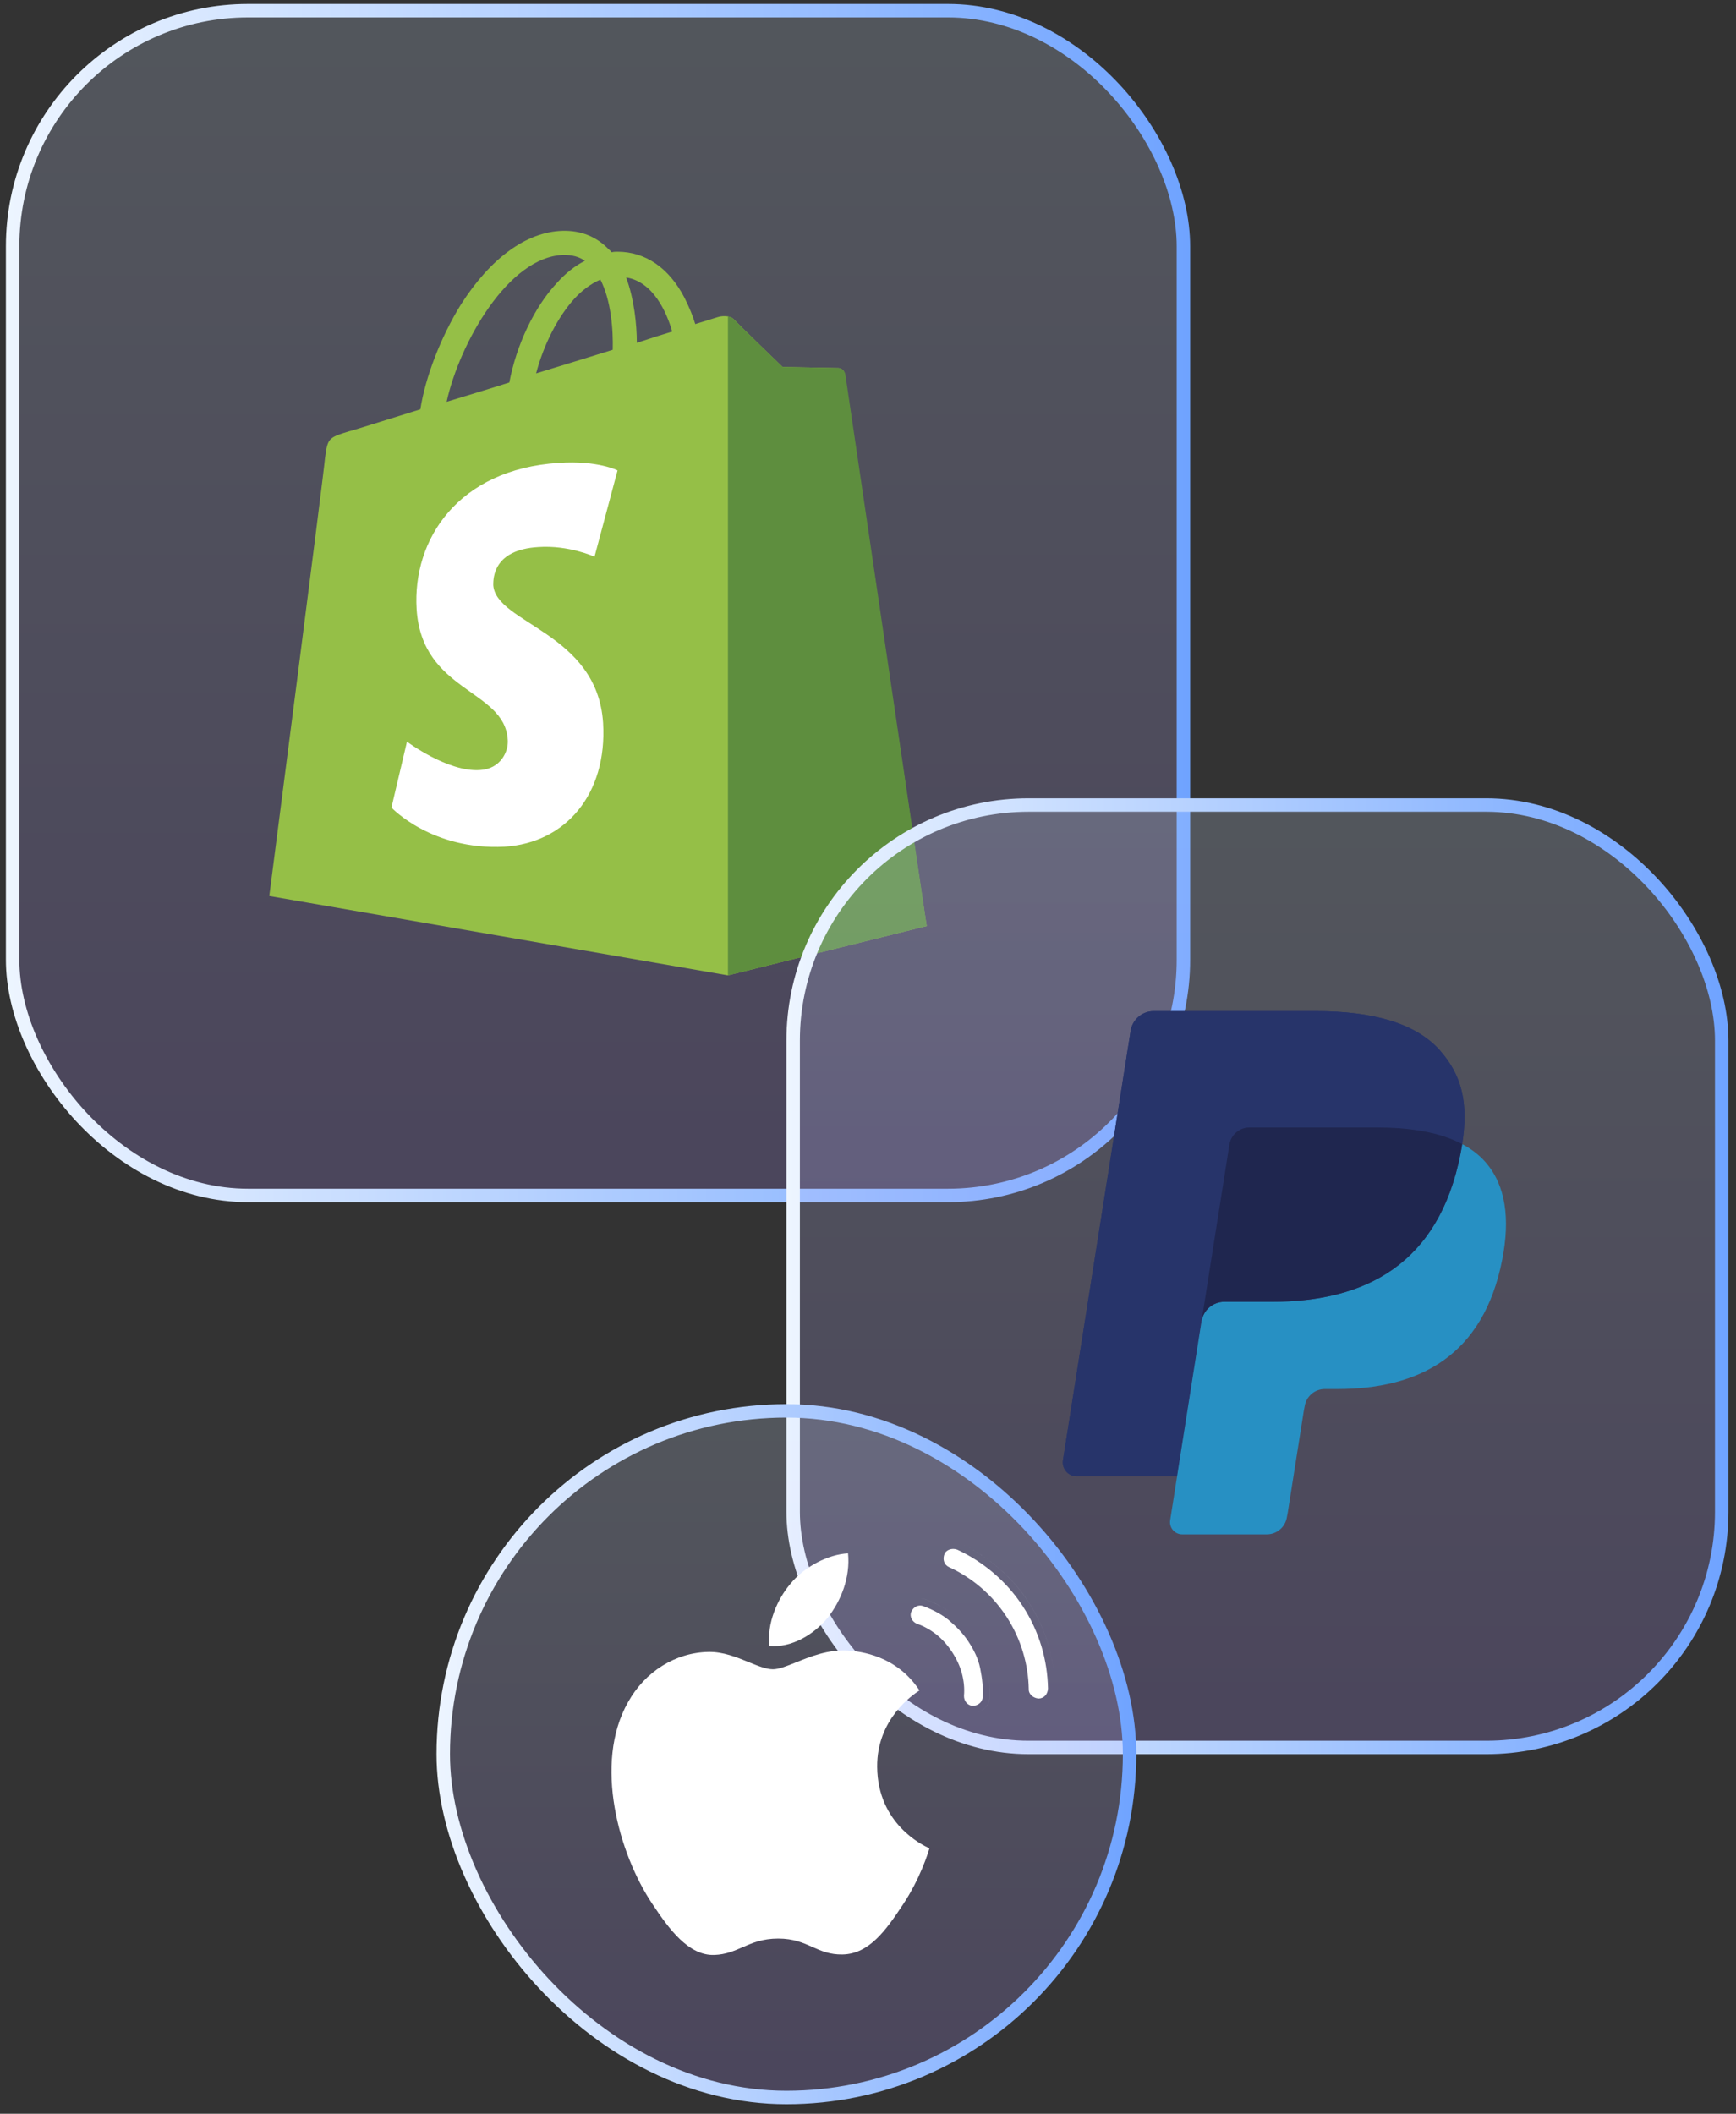
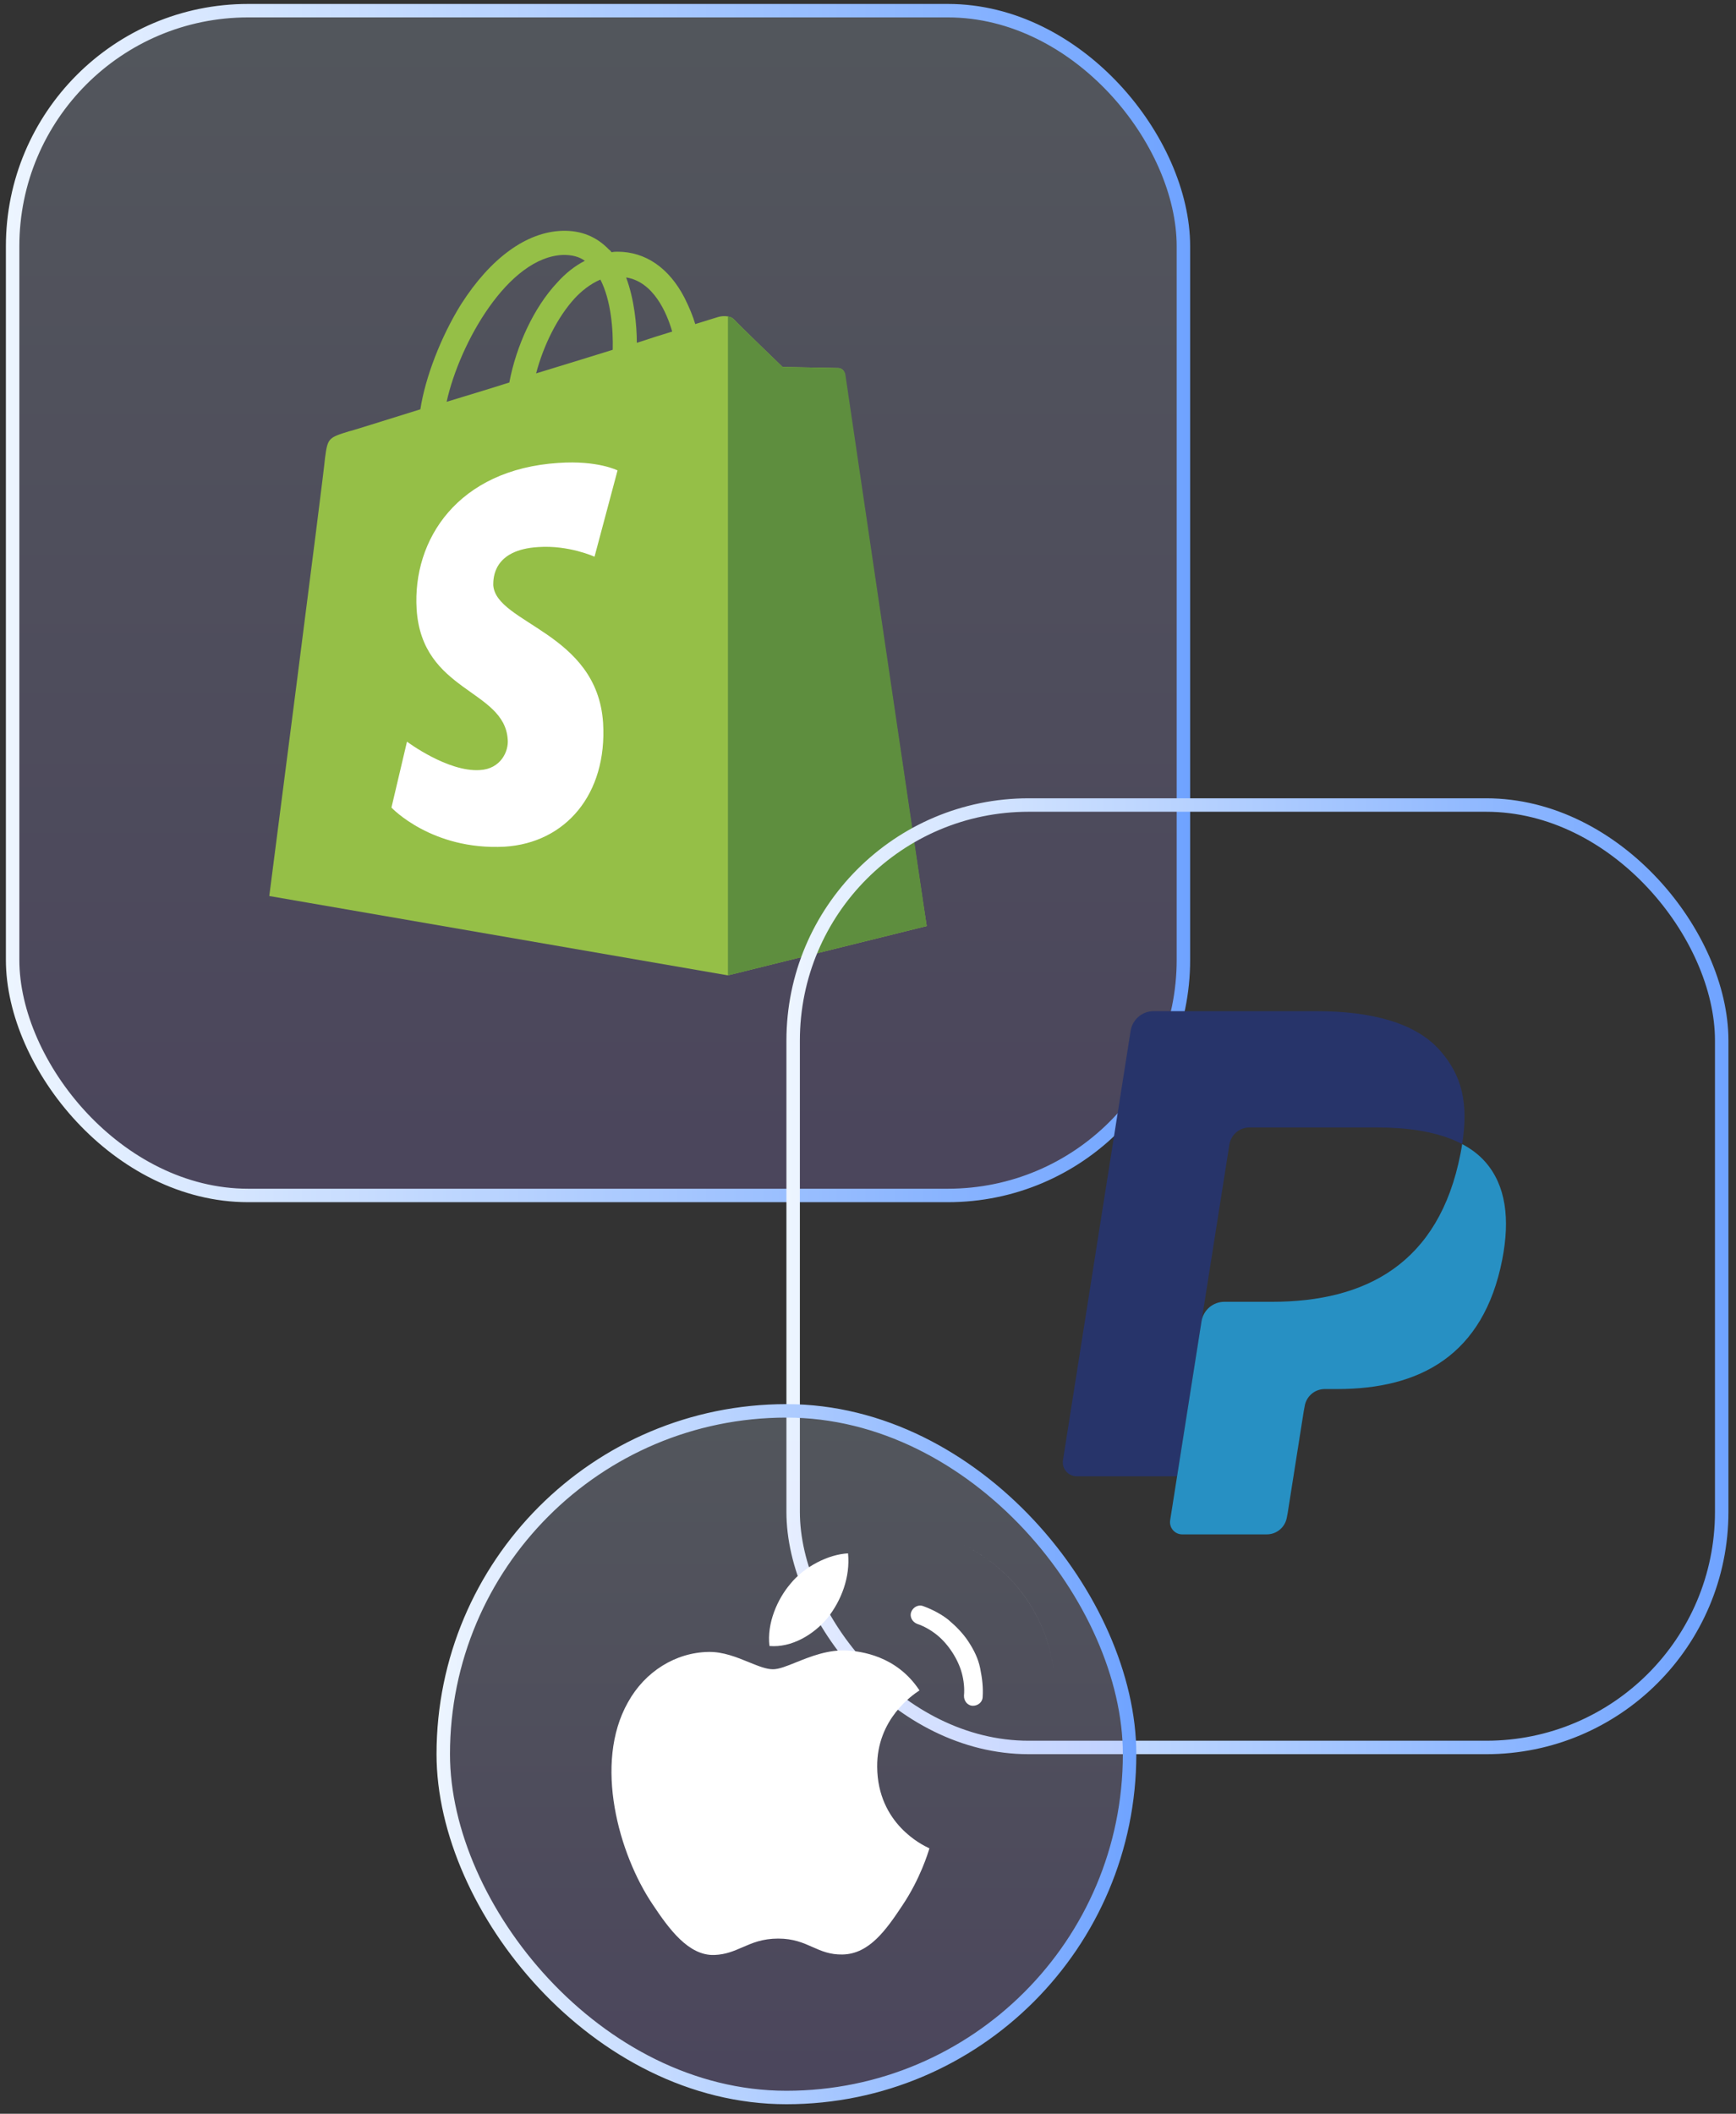
<svg xmlns="http://www.w3.org/2000/svg" width="129" height="157" viewBox="0 0 129 157" fill="none">
  <rect x="0" y="0" width="129" height="157" fill="#333333" stroke="none" />
  <rect x="0.938" y="0.793" width="87" height="88" rx="17.5" fill="url(#paint0_linear_14_5455)" fill-opacity="0.2" />
  <rect x="0.938" y="0.793" width="87" height="88" rx="17.5" stroke="url(#paint1_linear_14_5455)" />
  <path d="M62.77 27.774C62.731 27.495 62.492 27.336 62.293 27.336C62.093 27.336 58.152 27.256 58.152 27.256C58.152 27.256 54.847 24.071 54.529 23.713C54.21 23.394 53.573 23.474 53.334 23.554C53.334 23.554 52.697 23.753 51.662 24.071C51.503 23.514 51.224 22.837 50.866 22.12C49.711 19.891 47.959 18.696 45.889 18.696C45.73 18.696 45.61 18.696 45.451 18.736C45.371 18.657 45.332 18.577 45.252 18.537C44.336 17.581 43.182 17.104 41.788 17.143C39.121 17.223 36.453 19.174 34.263 22.598C32.75 25.027 31.596 28.053 31.237 30.402C28.172 31.357 26.022 32.034 25.942 32.034C24.389 32.512 24.349 32.552 24.151 34.025C24.071 35.14 20.01 66.553 20.01 66.553L54.091 72.446L68.862 68.783C68.822 68.783 62.81 28.053 62.77 27.774ZM49.95 24.629C49.154 24.867 48.278 25.146 47.322 25.465C47.322 24.111 47.123 22.2 46.526 20.607C48.557 20.926 49.552 23.235 49.95 24.629ZM45.531 25.982C43.739 26.54 41.788 27.137 39.837 27.734C40.395 25.624 41.43 23.554 42.704 22.16C43.182 21.643 43.859 21.085 44.615 20.767C45.411 22.319 45.571 24.509 45.531 25.982ZM41.868 18.935C42.505 18.935 43.023 19.055 43.46 19.373C42.744 19.732 42.027 20.289 41.39 21.006C39.678 22.837 38.364 25.664 37.847 28.411C36.214 28.929 34.622 29.406 33.188 29.844C34.144 25.505 37.767 19.055 41.868 18.935Z" fill="#95BF47" />
  <path d="M62.294 27.336C62.094 27.336 58.153 27.256 58.153 27.256C58.153 27.256 54.848 24.071 54.53 23.713C54.41 23.593 54.251 23.514 54.092 23.514V72.446L68.863 68.783C68.863 68.783 62.851 28.053 62.811 27.774C62.731 27.495 62.493 27.336 62.294 27.336Z" fill="#5E8E3E" />
  <path d="M45.889 34.941L44.178 41.351C44.178 41.351 42.266 40.475 39.997 40.634C36.653 40.833 36.653 42.943 36.653 43.461C36.852 46.328 44.377 46.965 44.815 53.693C45.133 58.988 42.028 62.611 37.489 62.89C32.074 63.169 29.088 59.984 29.088 59.984L30.242 55.087C30.242 55.087 33.268 57.356 35.657 57.197C37.21 57.117 37.807 55.803 37.728 54.927C37.489 51.185 31.357 51.424 30.959 45.252C30.641 40.077 34.025 34.861 41.51 34.383C44.416 34.184 45.889 34.941 45.889 34.941Z" fill="white" />
-   <rect x="58.938" y="59.794" width="69" height="70" rx="17.5" fill="url(#paint2_linear_14_5455)" fill-opacity="0.2" />
  <rect x="58.938" y="59.794" width="69" height="70" rx="17.5" stroke="url(#paint3_linear_14_5455)" />
-   <path d="M107.015 78.036C105.216 75.985 101.963 75.105 97.802 75.105H85.725C85.313 75.105 84.915 75.252 84.601 75.52C84.288 75.787 84.081 76.157 84.016 76.564L78.988 108.457C78.888 109.086 79.375 109.655 80.012 109.655H87.468L89.341 97.778L89.282 98.15C89.416 97.311 90.134 96.692 90.984 96.692H94.527C101.488 96.692 106.938 93.864 108.53 85.686C108.577 85.444 108.618 85.209 108.653 84.979C108.452 84.872 108.452 84.872 108.653 84.979C109.127 81.956 108.65 79.898 107.015 78.036Z" fill="#27346A" />
  <path d="M92.194 83.89C92.397 83.793 92.62 83.743 92.846 83.743H102.314C103.435 83.743 104.481 83.816 105.437 83.969C105.704 84.012 105.97 84.063 106.235 84.122C106.609 84.205 106.979 84.306 107.344 84.425C107.814 84.582 108.251 84.765 108.653 84.979C109.127 81.955 108.65 79.898 107.015 78.036C105.215 75.985 101.963 75.105 97.802 75.105H85.723C84.873 75.105 84.15 75.725 84.016 76.564L78.988 108.456C78.888 109.086 79.375 109.654 80.011 109.654H87.468L91.353 85.019C91.391 84.776 91.488 84.547 91.634 84.351C91.781 84.154 91.972 83.996 92.194 83.89Z" fill="#27346A" />
  <path d="M108.529 85.686C106.937 93.863 101.487 96.692 94.527 96.692H90.983C90.132 96.692 89.414 97.311 89.282 98.15L86.953 112.918C86.866 113.468 87.291 113.967 87.848 113.967H94.133C94.493 113.967 94.842 113.838 95.115 113.605C95.389 113.371 95.57 113.047 95.627 112.691L95.688 112.371L96.872 104.863L96.949 104.448C97.005 104.093 97.186 103.769 97.46 103.535C97.734 103.301 98.082 103.173 98.442 103.172H99.382C105.471 103.172 110.238 100.699 111.632 93.545C112.213 90.556 111.912 88.06 110.374 86.306C109.907 85.775 109.328 85.337 108.653 84.979C108.616 85.21 108.577 85.444 108.529 85.686Z" fill="#2790C3" />
-   <path d="M106.987 84.314C106.739 84.242 106.488 84.178 106.235 84.122C105.971 84.064 105.705 84.013 105.438 83.971C104.481 83.816 103.436 83.743 102.314 83.743H92.847C92.621 83.742 92.398 83.793 92.194 83.891C91.973 83.997 91.781 84.155 91.634 84.351C91.488 84.548 91.391 84.777 91.354 85.02L89.341 97.778L89.283 98.15C89.416 97.311 90.134 96.692 90.984 96.692H94.528C101.488 96.692 106.938 93.864 108.53 85.686C108.578 85.444 108.618 85.21 108.654 84.979C108.251 84.766 107.815 84.582 107.345 84.426C107.226 84.387 107.107 84.35 106.987 84.314" fill="#1F264F" />
  <rect x="32.938" y="104.793" width="51" height="51" rx="25.5" fill="url(#paint4_linear_14_5455)" fill-opacity="0.2" />
  <rect x="32.938" y="104.793" width="51" height="51" rx="25.5" stroke="url(#paint5_linear_14_5455)" />
  <path fill-rule="evenodd" clip-rule="evenodd" d="M57.177 122.257C58.826 122.399 60.475 121.411 61.506 120.158C62.519 118.87 63.189 117.142 63.017 115.378C61.557 115.448 59.754 116.366 58.723 117.653C57.778 118.765 56.971 120.564 57.177 122.257ZM63 122.593C61.547 122.507 60.222 123.041 59.151 123.473C58.462 123.751 57.878 123.986 57.434 123.986C56.936 123.986 56.329 123.738 55.647 123.46C54.753 123.095 53.731 122.679 52.659 122.699C50.203 122.734 47.918 124.163 46.664 126.438C44.088 130.989 45.994 137.728 48.485 141.432C49.705 143.267 51.165 145.278 53.089 145.207C53.935 145.175 54.544 144.909 55.174 144.635C55.899 144.319 56.653 143.99 57.83 143.99C58.965 143.99 59.686 144.31 60.378 144.617C61.036 144.909 61.667 145.189 62.605 145.172C64.597 145.137 65.852 143.338 67.071 141.503C68.387 139.534 68.966 137.612 69.053 137.321L69.064 137.287C69.062 137.285 69.045 137.277 69.017 137.264C68.577 137.057 65.214 135.476 65.182 131.236C65.149 127.678 67.849 125.875 68.274 125.591C68.3 125.574 68.317 125.562 68.325 125.556C66.607 122.946 63.928 122.663 63 122.593Z" fill="white" />
  <path d="M71.341 114.621C73.338 115.545 75.158 117.049 76.434 119.001C77.752 121.018 78.357 123.223 78.402 125.423C78.357 123.223 77.751 121.019 76.432 119.002C75.156 117.05 73.338 115.545 71.341 114.621Z" fill="white" />
-   <path d="M70.184 115.422C70.293 115.143 70.711 114.947 71.136 115.105C73.042 115.99 74.777 117.429 75.993 119.289C77.251 121.212 77.831 123.314 77.876 125.416C77.853 125.849 77.578 126.144 77.187 126.159C76.736 126.133 76.432 125.786 76.444 125.487L76.445 125.472L76.445 125.457C76.416 123.613 75.865 121.722 74.789 120.076C73.713 118.43 72.202 117.166 70.525 116.4C70.16 116.23 70.022 115.839 70.184 115.422Z" fill="white" />
-   <path d="M68.305 118.729C68.462 118.718 68.624 118.741 68.781 118.802C69.512 119.067 70.22 119.441 70.798 119.899C71.418 120.422 71.974 120.988 72.399 121.638C72.824 122.289 73.185 122.982 73.35 123.803C73.515 124.624 73.595 125.314 73.545 126.09C73.523 126.614 73.144 127.028 72.659 127.169C73.143 127.027 73.521 126.614 73.543 126.09C73.593 125.315 73.515 124.624 73.35 123.803C73.185 122.982 72.824 122.289 72.399 121.638C71.974 120.988 71.418 120.422 70.798 119.899C70.22 119.441 69.51 119.069 68.779 118.803C68.623 118.742 68.462 118.719 68.305 118.729Z" fill="white" />
  <path d="M67.709 119.734C67.862 119.342 68.273 119.168 68.59 119.291L68.595 119.294L68.601 119.296C69.286 119.545 69.94 119.891 70.465 120.305C71.06 120.808 71.573 121.335 71.959 121.926C72.366 122.548 72.687 123.177 72.834 123.907C72.994 124.701 73.066 125.343 73.02 126.056L73.02 126.063L73.02 126.068C73.006 126.408 72.681 126.715 72.261 126.698C71.925 126.683 71.621 126.365 71.632 125.951C71.684 125.388 71.614 124.813 71.478 124.295C71.336 123.756 71.077 123.207 70.754 122.713C70.431 122.219 70.032 121.761 69.596 121.415C69.176 121.083 68.677 120.788 68.14 120.61C67.757 120.453 67.587 120.047 67.709 119.734Z" fill="white" />
  <defs>
    <linearGradient id="paint0_linear_14_5455" x1="44.438" y1="0.293" x2="44.438" y2="89.293" gradientUnits="userSpaceOnUse">
      <stop stop-color="#D0E3FF" />
      <stop offset="1" stop-color="#A98DFF" />
    </linearGradient>
    <linearGradient id="paint1_linear_14_5455" x1="0.438" y1="44.794" x2="88.438" y2="44.794" gradientUnits="userSpaceOnUse">
      <stop stop-color="#EDF5FF" />
      <stop offset="1" stop-color="#6FA3FF" />
    </linearGradient>
    <linearGradient id="paint2_linear_14_5455" x1="93.438" y1="59.294" x2="93.438" y2="130.293" gradientUnits="userSpaceOnUse">
      <stop stop-color="#D0E3FF" />
      <stop offset="1" stop-color="#A98DFF" />
    </linearGradient>
    <linearGradient id="paint3_linear_14_5455" x1="58.438" y1="94.793" x2="128.437" y2="94.793" gradientUnits="userSpaceOnUse">
      <stop stop-color="#EDF5FF" />
      <stop offset="1" stop-color="#6FA3FF" />
    </linearGradient>
    <linearGradient id="paint4_linear_14_5455" x1="58.438" y1="104.293" x2="58.438" y2="156.293" gradientUnits="userSpaceOnUse">
      <stop stop-color="#D0E3FF" />
      <stop offset="1" stop-color="#A98DFF" />
    </linearGradient>
    <linearGradient id="paint5_linear_14_5455" x1="32.438" y1="130.293" x2="84.438" y2="130.293" gradientUnits="userSpaceOnUse">
      <stop stop-color="#EDF5FF" />
      <stop offset="1" stop-color="#6FA3FF" />
    </linearGradient>
  </defs>
</svg>